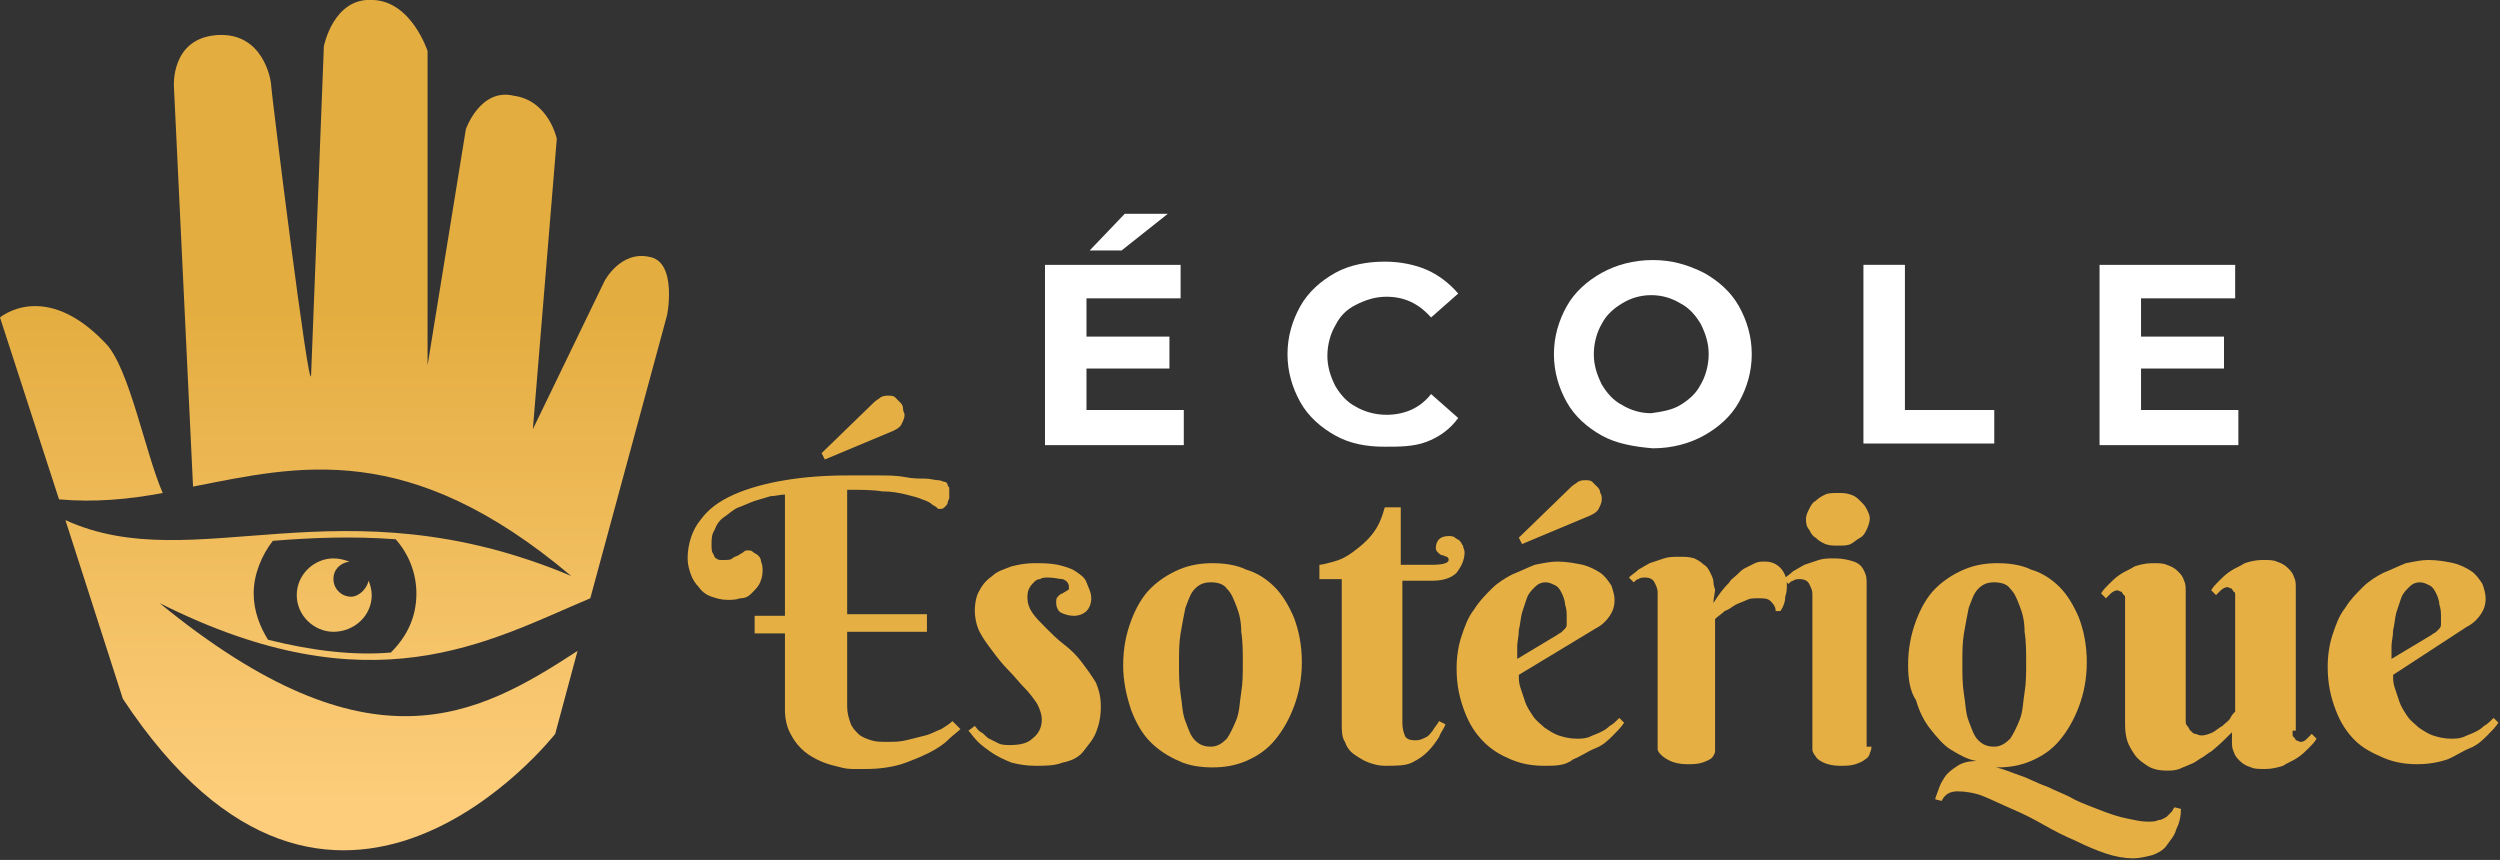
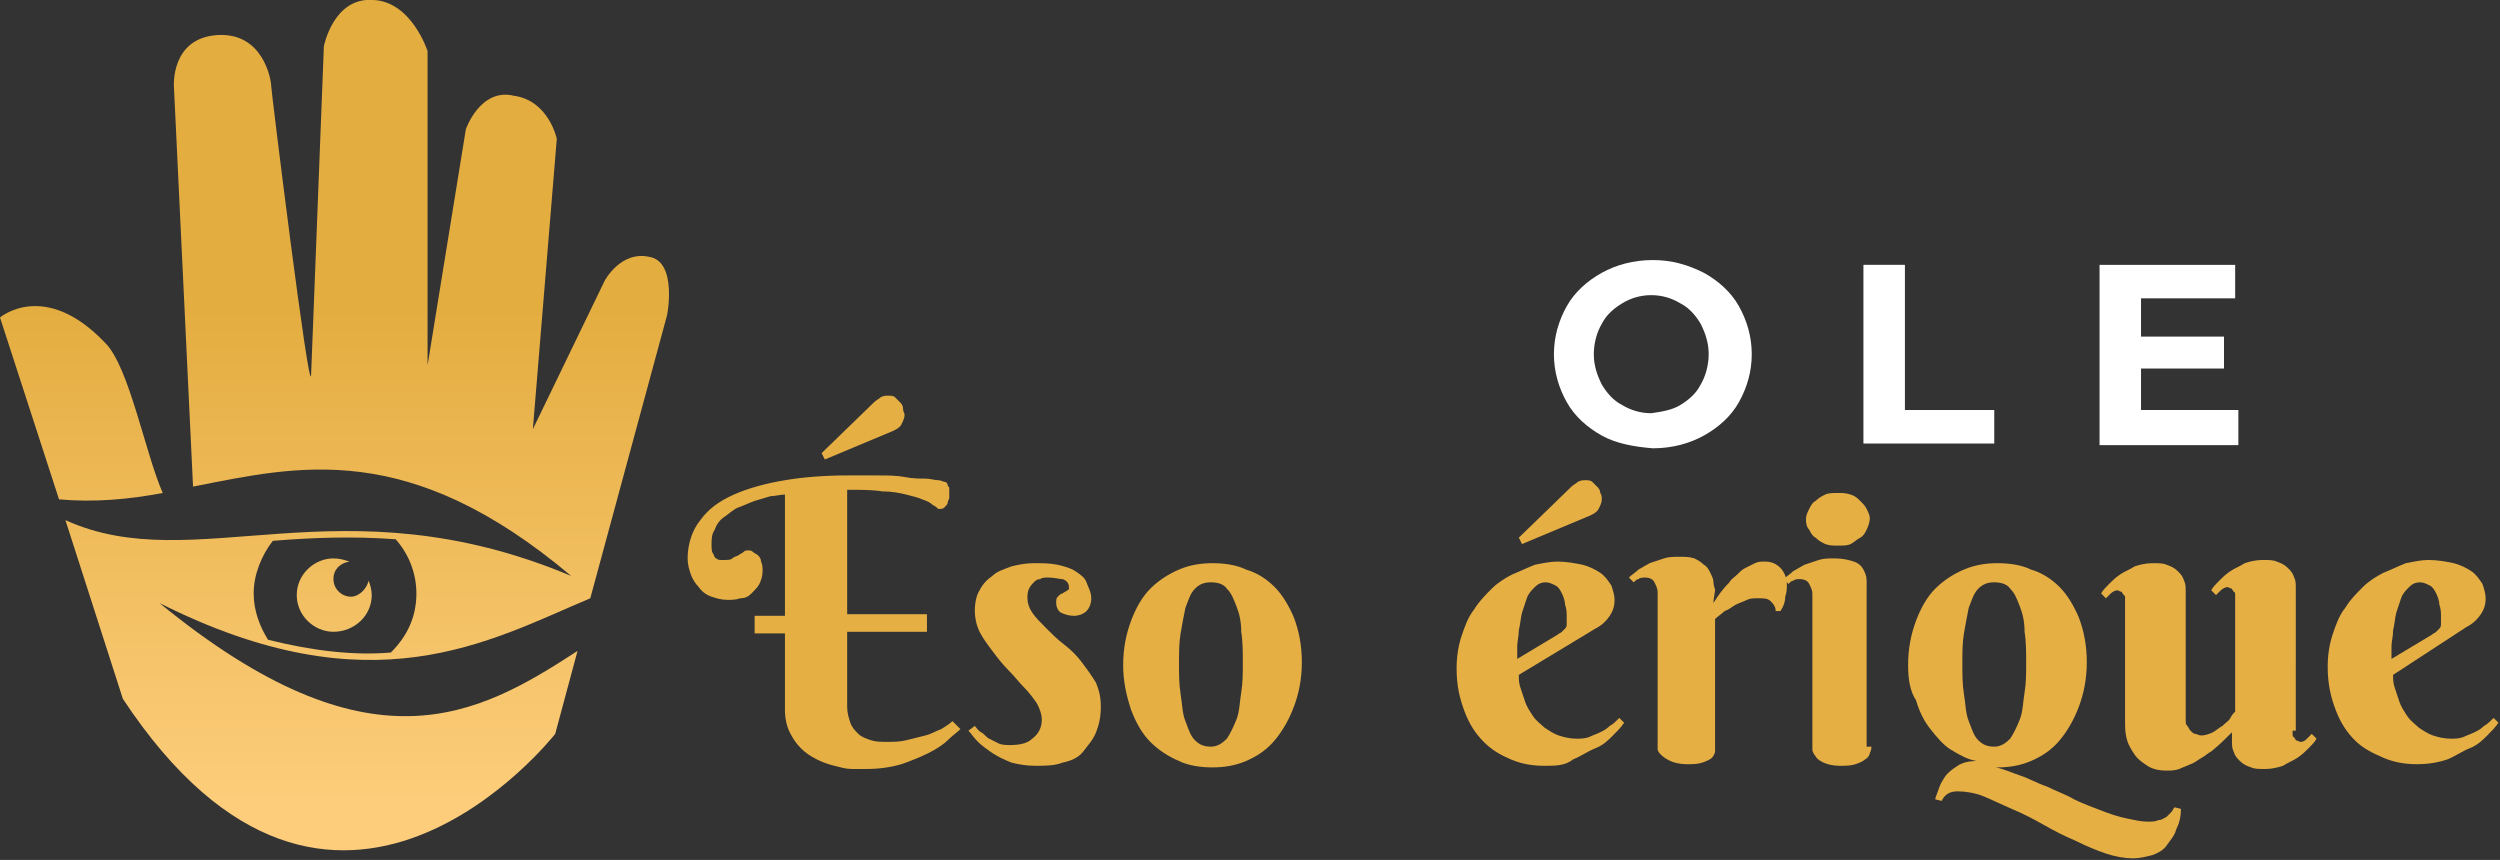
<svg xmlns="http://www.w3.org/2000/svg" version="1.1" id="Layer_1" x="0px" y="0px" width="156.7px" height="53.9px" viewBox="0 0 156.7 53.9" style="enable-background:new 0 0 156.7 53.9;" xml:space="preserve">
  <rect x="0" y="0" width="156.7" height="53.9" fill="#333333" stroke="none" />
  <style type="text/css">
	.st0{fill:#FFFFFF;}
	.st1{fill:#E5AF44;}
	.st2{fill:url(#SVGID_1_);}
	.st3{fill:url(#SVGID_2_);}
	.st4{fill:url(#SVGID_3_);}
</style>
  <g>
    <g>
-       <path class="st0" d="M74.2,25.8v2.1h-8.7V16.6H74v2.1h-5.9v2.4h5.2v2h-5.2v2.6H74.2z M70.5,13.4h2.7l-2.9,2.3h-2L70.5,13.4z" />
-       <path class="st0" d="M83.7,27.3c-0.9-0.5-1.7-1.2-2.2-2.1c-0.5-0.9-0.8-1.9-0.8-3c0-1.1,0.3-2.1,0.8-3c0.5-0.9,1.3-1.6,2.2-2.1    c0.9-0.5,2-0.7,3.1-0.7c1,0,1.9,0.2,2.6,0.5s1.4,0.8,2,1.5l-1.7,1.5c-0.8-0.9-1.7-1.3-2.8-1.3c-0.7,0-1.3,0.2-1.9,0.5    s-1,0.7-1.3,1.3c-0.3,0.5-0.5,1.2-0.5,1.9c0,0.7,0.2,1.3,0.5,1.9c0.3,0.5,0.7,1,1.3,1.3c0.5,0.3,1.2,0.5,1.9,0.5    c1.1,0,2.1-0.4,2.8-1.3l1.7,1.5c-0.5,0.7-1.2,1.2-2,1.5S87.7,28,86.8,28C85.6,28,84.6,27.8,83.7,27.3z" />
      <path class="st0" d="M100.4,27.3c-0.9-0.5-1.7-1.2-2.2-2.1c-0.5-0.9-0.8-1.9-0.8-3c0-1.1,0.3-2.1,0.8-3c0.5-0.9,1.3-1.6,2.2-2.1    c0.9-0.5,2-0.8,3.2-0.8c1.2,0,2.2,0.3,3.2,0.8c0.9,0.5,1.7,1.2,2.2,2.1c0.5,0.9,0.8,1.9,0.8,3c0,1.1-0.3,2.1-0.8,3    c-0.5,0.9-1.3,1.6-2.2,2.1c-0.9,0.5-2,0.8-3.2,0.8C102.4,28,101.3,27.8,100.4,27.3z M105.3,25.4c0.5-0.3,1-0.7,1.3-1.3    c0.3-0.5,0.5-1.2,0.5-1.9c0-0.7-0.2-1.3-0.5-1.9c-0.3-0.5-0.7-1-1.3-1.3c-0.5-0.3-1.1-0.5-1.8-0.5c-0.7,0-1.3,0.2-1.8,0.5    s-1,0.7-1.3,1.3c-0.3,0.5-0.5,1.2-0.5,1.9c0,0.7,0.2,1.3,0.5,1.9c0.3,0.5,0.7,1,1.3,1.3c0.5,0.3,1.1,0.5,1.8,0.5    C104.2,25.8,104.8,25.7,105.3,25.4z" />
      <path class="st0" d="M116.8,16.6h2.6v9.1h5.6v2.1h-8.2V16.6z" />
      <path class="st0" d="M140.3,25.8v2.1h-8.7V16.6h8.5v2.1h-5.9v2.4h5.2v2h-5.2v2.6H140.3z" />
    </g>
    <g>
      <path class="st1" d="M43.1,35c0-0.9,0.3-1.8,0.8-2.4c0.5-0.7,1.2-1.2,2.1-1.6c0.9-0.4,2-0.7,3.2-0.9c1.2-0.2,2.5-0.3,3.9-0.3    c0.7,0,1.3,0,1.9,0c0.6,0,1.2,0,1.7,0.1s1,0.1,1.3,0.1s0.6,0.1,0.8,0.1c0.2,0,0.3,0.1,0.4,0.1s0.2,0.1,0.2,0.2    c0,0.1,0.1,0.1,0.1,0.2s0,0.2,0,0.3c0,0.1,0,0.2,0,0.3c0,0.1-0.1,0.2-0.1,0.3c0,0.1-0.1,0.2-0.2,0.3s-0.2,0.1-0.3,0.1    c-0.1,0-0.1,0-0.2-0.1c-0.1-0.1-0.2-0.1-0.3-0.2c-0.1-0.1-0.3-0.2-0.6-0.3c-0.2-0.1-0.6-0.2-1-0.3c-0.4-0.1-0.9-0.2-1.5-0.2    c-0.6-0.1-1.3-0.1-2.2-0.1v7.8h5v1.1h-5v4.7c0,0.4,0.1,0.7,0.2,1s0.3,0.5,0.5,0.7c0.2,0.2,0.5,0.3,0.8,0.4c0.3,0.1,0.6,0.1,1,0.1    c0.4,0,0.8,0,1.2-0.1s0.8-0.2,1.2-0.3c0.4-0.1,0.7-0.3,1-0.4c0.3-0.2,0.5-0.3,0.7-0.5l0.5,0.5c-0.2,0.2-0.5,0.4-0.8,0.7    c-0.3,0.3-0.8,0.6-1.2,0.8s-1.1,0.5-1.7,0.7c-0.7,0.2-1.4,0.3-2.2,0.3c-0.3,0-0.6,0-0.9,0c-0.4,0-0.7-0.1-1.1-0.2    s-0.7-0.2-1.1-0.4c-0.4-0.2-0.7-0.4-1-0.7c-0.3-0.3-0.5-0.6-0.7-1c-0.2-0.4-0.3-0.9-0.3-1.4v-4.8h-1.9v-1.1h1.9v-7.6    c-0.3,0-0.6,0.1-0.9,0.1c-0.3,0.1-0.7,0.2-1,0.3s-0.7,0.3-1,0.4s-0.6,0.4-0.9,0.6c-0.3,0.2-0.5,0.5-0.6,0.8    c-0.2,0.3-0.2,0.6-0.2,0.9c0,0.3,0,0.5,0.1,0.6c0.1,0.2,0.1,0.3,0.2,0.3c0.1,0.1,0.2,0.1,0.3,0.1c0.1,0,0.2,0,0.2,0    c0.2,0,0.4,0,0.5-0.1c0.1-0.1,0.2-0.1,0.4-0.2c0.1-0.1,0.2-0.1,0.3-0.2c0.1-0.1,0.2-0.1,0.3-0.1c0.1,0,0.2,0,0.3,0.1    s0.2,0.1,0.3,0.2c0.1,0.1,0.2,0.2,0.2,0.4c0.1,0.2,0.1,0.4,0.1,0.6c0,0.3-0.1,0.6-0.2,0.8c-0.1,0.2-0.3,0.4-0.5,0.6    c-0.2,0.2-0.4,0.3-0.7,0.3c-0.3,0.1-0.5,0.1-0.8,0.1c-0.4,0-0.7-0.1-1-0.2c-0.3-0.1-0.6-0.3-0.8-0.6c-0.2-0.2-0.4-0.5-0.5-0.8    S43.1,35.4,43.1,35z M51.5,28.4l3.3-3.2c0.1-0.1,0.3-0.2,0.4-0.3c0.2-0.1,0.3-0.1,0.5-0.1c0.1,0,0.3,0,0.4,0.1s0.2,0.2,0.3,0.3    s0.2,0.2,0.2,0.4s0.1,0.3,0.1,0.4c0,0.2-0.1,0.4-0.2,0.6c-0.1,0.2-0.3,0.3-0.5,0.4l-4.3,1.8L51.5,28.4z" />
      <path class="st1" d="M65.7,36.2c-0.2,0-0.4,0-0.5,0.1c-0.2,0-0.3,0.1-0.4,0.2c-0.1,0.1-0.2,0.2-0.3,0.4c-0.1,0.2-0.1,0.4-0.1,0.6    c0,0.3,0.1,0.6,0.3,0.9s0.5,0.6,0.9,1c0.3,0.3,0.7,0.7,1.1,1s0.8,0.7,1.1,1.1s0.6,0.8,0.9,1.3c0.2,0.5,0.3,0.9,0.3,1.5    c0,0.6-0.1,1.1-0.3,1.6c-0.2,0.5-0.5,0.8-0.8,1.2s-0.8,0.6-1.3,0.7c-0.5,0.2-1.1,0.2-1.7,0.2c-0.6,0-1.1-0.1-1.5-0.2    c-0.5-0.2-0.9-0.4-1.2-0.6s-0.7-0.5-0.9-0.7c-0.3-0.3-0.4-0.5-0.6-0.7l0.4-0.3c0.1,0.1,0.2,0.3,0.4,0.4c0.2,0.1,0.3,0.3,0.5,0.4    c0.2,0.1,0.4,0.2,0.6,0.3c0.2,0.1,0.5,0.1,0.7,0.1c0.6,0,1.1-0.1,1.4-0.4c0.4-0.3,0.6-0.7,0.6-1.2c0-0.3-0.1-0.6-0.3-1    c-0.2-0.3-0.5-0.7-0.8-1c-0.3-0.3-0.6-0.7-1-1.1s-0.7-0.8-1-1.2c-0.3-0.4-0.6-0.8-0.8-1.2c-0.2-0.4-0.3-0.9-0.3-1.3    c0-0.5,0.1-1,0.3-1.3c0.2-0.4,0.5-0.7,0.8-0.9c0.3-0.3,0.7-0.4,1.2-0.6c0.4-0.1,0.9-0.2,1.4-0.2c0.5,0,1,0,1.5,0.1    c0.4,0.1,0.8,0.2,1.1,0.4c0.3,0.2,0.6,0.4,0.7,0.7s0.3,0.6,0.3,1c0,0.3-0.1,0.6-0.3,0.8s-0.5,0.3-0.8,0.3c-0.3,0-0.6-0.1-0.8-0.2    c-0.2-0.1-0.3-0.4-0.3-0.6c0-0.2,0-0.3,0.1-0.4s0.2-0.2,0.3-0.2c0.1-0.1,0.2-0.1,0.3-0.2c0.1,0,0.1-0.1,0.1-0.2    c0-0.2-0.1-0.4-0.4-0.5C66.4,36.3,66.1,36.2,65.7,36.2z" />
      <path class="st1" d="M70.4,41.7c0-1.1,0.2-2,0.5-2.8c0.3-0.8,0.7-1.5,1.2-2c0.5-0.5,1.1-0.9,1.8-1.2c0.7-0.3,1.4-0.4,2.1-0.4    s1.5,0.1,2.1,0.4c0.7,0.2,1.3,0.6,1.8,1.1c0.5,0.5,0.9,1.2,1.2,1.9c0.3,0.8,0.5,1.7,0.5,2.8c0,1.1-0.2,2-0.5,2.8    c-0.3,0.8-0.7,1.5-1.2,2.1s-1.1,1-1.8,1.3c-0.7,0.3-1.4,0.4-2.1,0.4s-1.5-0.1-2.1-0.4c-0.7-0.3-1.3-0.7-1.8-1.2    c-0.5-0.5-0.9-1.2-1.2-2C70.6,43.6,70.4,42.7,70.4,41.7z M77.9,41.5c0-0.6,0-1.3-0.1-1.9c0-0.6-0.1-1.1-0.3-1.6s-0.3-0.8-0.6-1.1    c-0.2-0.3-0.6-0.4-1-0.4s-0.7,0.1-1,0.4s-0.4,0.7-0.6,1.2c-0.1,0.5-0.2,1-0.3,1.6s-0.1,1.2-0.1,1.9c0,0.6,0,1.3,0.1,1.9    s0.1,1.2,0.3,1.7s0.3,0.9,0.6,1.2s0.6,0.4,1,0.4s0.7-0.2,1-0.5c0.2-0.3,0.4-0.7,0.6-1.2s0.2-1.1,0.3-1.7    C77.9,42.8,77.9,42.2,77.9,41.5z" />
-       <path class="st1" d="M87.9,36.3v9c0,0.4,0.1,0.7,0.2,0.9c0.2,0.2,0.4,0.2,0.7,0.2c0.2,0,0.4-0.1,0.6-0.2c0.2-0.1,0.3-0.3,0.4-0.4    c0.1-0.2,0.3-0.4,0.4-0.6l0.4,0.2c-0.1,0.3-0.3,0.5-0.4,0.8c-0.2,0.3-0.4,0.6-0.7,0.9c-0.3,0.3-0.6,0.5-1,0.7S87.5,48,86.8,48    c-0.4,0-0.7-0.1-1-0.2s-0.6-0.3-0.9-0.5s-0.5-0.5-0.6-0.8c-0.2-0.3-0.2-0.7-0.2-1.2v-9h-1.4v-0.9c0.2,0,0.5-0.1,0.9-0.2    s0.8-0.3,1.2-0.6c0.4-0.3,0.8-0.6,1.2-1.1c0.4-0.5,0.6-1,0.8-1.7h1v3.6h2c0.6,0,1-0.1,1-0.3c0-0.1,0-0.1-0.1-0.2    c-0.1,0-0.2-0.1-0.3-0.1s-0.2-0.1-0.3-0.2S90,34.4,90,34.3c0-0.2,0.1-0.4,0.2-0.5c0.1-0.1,0.3-0.2,0.6-0.2c0.1,0,0.3,0,0.4,0.1    c0.1,0.1,0.2,0.1,0.3,0.2c0.1,0.1,0.1,0.2,0.2,0.3c0,0.1,0.1,0.3,0.1,0.4c0,0.5-0.2,0.9-0.5,1.3c-0.3,0.3-0.8,0.5-1.5,0.5H87.9z" />
      <path class="st1" d="M95.2,42.3c0,0.3,0,0.5,0.1,0.8c0.1,0.3,0.2,0.6,0.3,0.9c0.1,0.3,0.3,0.6,0.5,0.9c0.2,0.3,0.5,0.5,0.7,0.7    c0.3,0.2,0.6,0.4,0.9,0.5c0.3,0.1,0.7,0.2,1.1,0.2c0.3,0,0.5,0,0.8-0.1c0.2-0.1,0.5-0.2,0.7-0.3s0.4-0.2,0.6-0.4    c0.2-0.1,0.4-0.3,0.6-0.5l0.3,0.3c-0.2,0.3-0.4,0.5-0.7,0.8c-0.3,0.3-0.6,0.6-1.1,0.8s-0.9,0.5-1.4,0.7C98.1,48,97.5,48,96.8,48    s-1.4-0.1-2.1-0.4S93.5,47,93,46.5c-0.5-0.5-0.9-1.1-1.2-1.9c-0.3-0.8-0.5-1.6-0.5-2.7c0-0.7,0.1-1.4,0.3-2s0.4-1.2,0.8-1.7    c0.3-0.5,0.7-0.9,1.1-1.3c0.4-0.4,0.9-0.7,1.3-0.9c0.5-0.2,0.9-0.4,1.4-0.6c0.5-0.1,1-0.2,1.4-0.2c0.6,0,1.1,0.1,1.6,0.2    c0.4,0.1,0.8,0.3,1.1,0.5c0.3,0.2,0.5,0.5,0.7,0.8c0.1,0.3,0.2,0.6,0.2,0.9c0,0.4-0.1,0.7-0.3,1c-0.2,0.3-0.5,0.6-0.9,0.8    L95.2,42.3z M97.6,39.8c0.1-0.1,0.2-0.1,0.3-0.2c0.1-0.1,0.1-0.1,0.2-0.2s0.1-0.2,0.1-0.3s0-0.3,0-0.5c0-0.2,0-0.4-0.1-0.7    c0-0.2-0.1-0.5-0.2-0.7c-0.1-0.2-0.2-0.4-0.4-0.5c-0.2-0.1-0.4-0.2-0.6-0.2c-0.3,0-0.5,0.1-0.7,0.3c-0.2,0.2-0.4,0.4-0.5,0.7    c-0.1,0.3-0.2,0.6-0.3,0.9c-0.1,0.4-0.1,0.7-0.2,1.1c0,0.4-0.1,0.7-0.1,1c0,0.3,0,0.6,0,0.8L97.6,39.8z M95.2,33.7l3.3-3.2    c0.1-0.1,0.3-0.2,0.4-0.3c0.2-0.1,0.3-0.1,0.5-0.1c0.1,0,0.3,0,0.4,0.1s0.2,0.2,0.3,0.3c0.1,0.1,0.2,0.2,0.2,0.4    c0.1,0.1,0.1,0.3,0.1,0.4c0,0.2-0.1,0.4-0.2,0.6s-0.3,0.3-0.5,0.4l-4.3,1.8L95.2,33.7z" />
      <path class="st1" d="M107.4,37.8c0.3-0.5,0.6-0.9,1-1.3c0.1-0.2,0.3-0.3,0.5-0.5c0.2-0.2,0.3-0.3,0.5-0.4c0.2-0.1,0.4-0.2,0.6-0.3    c0.2-0.1,0.4-0.1,0.6-0.1c0.4,0,0.7,0.1,1,0.4c0.2,0.2,0.4,0.6,0.4,1c0,0.3,0,0.5-0.1,0.8c0,0.3-0.1,0.6-0.3,0.9h-0.3    c0-0.3-0.2-0.5-0.3-0.6c-0.2-0.2-0.4-0.2-0.8-0.2c-0.3,0-0.5,0-0.7,0.1c-0.2,0.1-0.5,0.2-0.7,0.3c-0.2,0.1-0.4,0.3-0.7,0.4    c-0.2,0.2-0.4,0.3-0.6,0.5v7.9c0,0.1,0,0.2,0,0.4c0,0.1-0.1,0.3-0.2,0.4c-0.1,0.1-0.3,0.2-0.6,0.3s-0.6,0.1-1,0.1s-0.8-0.1-1-0.2    s-0.4-0.2-0.6-0.4s-0.2-0.3-0.2-0.4c0-0.1,0-0.3,0-0.4v-9.4c0-0.2-0.1-0.4-0.2-0.6s-0.3-0.3-0.6-0.3c-0.1,0-0.3,0-0.4,0.1    c-0.1,0-0.2,0.1-0.3,0.2l-0.3-0.3c0.2-0.2,0.4-0.3,0.6-0.5c0.2-0.1,0.5-0.3,0.7-0.4c0.3-0.1,0.6-0.2,0.9-0.3    c0.3-0.1,0.6-0.1,1-0.1c0.3,0,0.6,0,0.9,0.1c0.2,0.1,0.4,0.2,0.6,0.4c0.2,0.1,0.3,0.3,0.4,0.5c0.1,0.2,0.2,0.4,0.2,0.6    c0,0.2,0.1,0.4,0.1,0.5C107.4,37.6,107.4,37.7,107.4,37.8z" />
      <path class="st1" d="M117.3,46.8c0,0.1,0,0.2-0.1,0.4c0,0.1-0.1,0.3-0.3,0.4c-0.1,0.1-0.3,0.2-0.6,0.3c-0.3,0.1-0.6,0.1-1,0.1    s-0.8-0.1-1-0.2s-0.4-0.2-0.5-0.4c-0.1-0.1-0.2-0.3-0.2-0.4s0-0.3,0-0.4v-9.4c0-0.2-0.1-0.4-0.2-0.6s-0.3-0.3-0.6-0.3    c-0.1,0-0.3,0-0.4,0.1c-0.1,0-0.2,0.1-0.3,0.2l-0.3-0.3c0.2-0.2,0.4-0.3,0.6-0.5c0.2-0.1,0.5-0.3,0.7-0.4c0.3-0.1,0.6-0.2,0.9-0.3    c0.3-0.1,0.6-0.1,1-0.1c0.5,0,0.9,0.1,1.2,0.2c0.3,0.1,0.5,0.3,0.6,0.5c0.1,0.2,0.2,0.4,0.2,0.7c0,0.2,0,0.4,0,0.6V46.8z     M113.2,32.5c0-0.2,0.1-0.4,0.2-0.6c0.1-0.2,0.2-0.4,0.4-0.5c0.2-0.2,0.4-0.3,0.6-0.4c0.2-0.1,0.5-0.1,0.8-0.1    c0.3,0,0.5,0,0.8,0.1s0.4,0.2,0.6,0.4c0.2,0.2,0.3,0.3,0.4,0.5c0.1,0.2,0.2,0.4,0.2,0.6c0,0.2-0.1,0.5-0.2,0.7    c-0.1,0.2-0.2,0.4-0.4,0.5c-0.2,0.1-0.4,0.3-0.6,0.4c-0.2,0.1-0.5,0.1-0.8,0.1c-0.3,0-0.5,0-0.8-0.1c-0.2-0.1-0.4-0.2-0.6-0.4    c-0.2-0.1-0.3-0.3-0.4-0.5C113.2,33,113.2,32.7,113.2,32.5z" />
      <path class="st1" d="M119.6,41.7c0-1.1,0.2-2,0.5-2.8c0.3-0.8,0.7-1.5,1.2-2c0.5-0.5,1.1-0.9,1.8-1.2c0.7-0.3,1.4-0.4,2.1-0.4    s1.5,0.1,2.1,0.4c0.7,0.2,1.3,0.6,1.8,1.1c0.5,0.5,0.9,1.2,1.2,1.9c0.3,0.8,0.5,1.7,0.5,2.8c0,1.1-0.2,2-0.5,2.8    c-0.3,0.8-0.7,1.5-1.2,2.1s-1.1,1-1.8,1.3c-0.7,0.3-1.4,0.4-2.1,0.4h-0.1c0.5,0.1,0.9,0.3,1.5,0.5s1.1,0.5,1.7,0.7    c0.6,0.3,1.2,0.5,1.7,0.8c0.6,0.3,1.2,0.5,1.7,0.7c0.5,0.2,1.1,0.4,1.6,0.5s0.9,0.2,1.3,0.2c0.3,0,0.5,0,0.7-0.1    c0.2,0,0.3-0.1,0.5-0.2c0.1-0.1,0.2-0.2,0.3-0.3c0.1-0.1,0.1-0.2,0.2-0.3l0.4,0.1c0,0.5-0.1,0.9-0.3,1.3c-0.1,0.4-0.4,0.7-0.6,1    s-0.6,0.5-0.9,0.6c-0.4,0.1-0.8,0.2-1.2,0.2c-0.5,0-1.1-0.1-1.7-0.3c-0.6-0.2-1.3-0.5-1.9-0.8c-0.7-0.3-1.3-0.6-2-1    c-0.7-0.4-1.3-0.7-2-1s-1.3-0.6-1.8-0.8s-1.1-0.3-1.6-0.3c-0.5,0-0.8,0.2-1,0.6l-0.4-0.1c0-0.1,0.1-0.3,0.2-0.6    c0.1-0.3,0.2-0.5,0.4-0.8c0.2-0.3,0.5-0.5,0.8-0.7c0.3-0.2,0.7-0.3,1.2-0.3c-0.6-0.1-1.1-0.4-1.6-0.7c-0.5-0.3-0.9-0.8-1.3-1.3    s-0.7-1.1-0.9-1.8C119.7,43.3,119.6,42.5,119.6,41.7z M127,41.5c0-0.6,0-1.3-0.1-1.9c0-0.6-0.1-1.1-0.3-1.6s-0.3-0.8-0.6-1.1    c-0.2-0.3-0.6-0.4-1-0.4s-0.7,0.1-1,0.4s-0.4,0.7-0.6,1.2c-0.1,0.5-0.2,1-0.3,1.6s-0.1,1.2-0.1,1.9c0,0.6,0,1.3,0.1,1.9    s0.1,1.2,0.3,1.7s0.3,0.9,0.6,1.2s0.6,0.4,1,0.4s0.7-0.2,1-0.5c0.2-0.3,0.4-0.7,0.6-1.2s0.2-1.1,0.3-1.7    C127,42.8,127,42.2,127,41.5z" />
      <path class="st1" d="M143.7,45.8c0,0.1,0,0.2,0,0.2c0,0.1,0,0.2,0.1,0.2c0,0.1,0.1,0.1,0.1,0.2c0.1,0,0.2,0.1,0.3,0.1    c0.2,0,0.3-0.1,0.4-0.2c0.1-0.1,0.2-0.2,0.3-0.3l0.3,0.3c-0.1,0.2-0.3,0.4-0.5,0.6c-0.2,0.2-0.4,0.4-0.7,0.6s-0.6,0.3-0.9,0.5    c-0.3,0.1-0.7,0.2-1.1,0.2c-0.4,0-0.7,0-0.9-0.1c-0.3-0.1-0.5-0.2-0.7-0.4c-0.2-0.2-0.3-0.3-0.4-0.6c-0.1-0.2-0.1-0.4-0.1-0.7    v-0.5c-0.4,0.4-0.8,0.8-1.3,1.2c-0.2,0.1-0.4,0.3-0.6,0.4c-0.2,0.1-0.4,0.3-0.7,0.4c-0.2,0.1-0.5,0.2-0.7,0.3    c-0.3,0.1-0.5,0.1-0.8,0.1c-0.5,0-0.9-0.1-1.2-0.3s-0.6-0.4-0.8-0.7c-0.2-0.3-0.4-0.6-0.5-1c-0.1-0.4-0.1-0.7-0.1-1.1v-7.5    c0-0.1,0-0.2,0-0.2c0-0.1,0-0.2-0.1-0.2c0-0.1-0.1-0.1-0.1-0.2c-0.1,0-0.2-0.1-0.3-0.1c-0.1,0-0.3,0.1-0.4,0.2    c-0.1,0.1-0.2,0.2-0.3,0.3l-0.3-0.3c0.1-0.2,0.3-0.4,0.5-0.6c0.2-0.2,0.4-0.4,0.7-0.6c0.3-0.2,0.6-0.3,0.9-0.5    c0.3-0.1,0.7-0.2,1.1-0.2c0.4,0,0.7,0,0.9,0.1c0.3,0.1,0.5,0.2,0.7,0.4c0.2,0.2,0.3,0.3,0.4,0.6c0.1,0.2,0.1,0.4,0.1,0.7v8.1    c0,0.1,0,0.2,0.1,0.3s0.1,0.2,0.2,0.3c0.1,0.1,0.2,0.2,0.3,0.2s0.2,0.1,0.4,0.1c0.2,0,0.5-0.1,0.7-0.2c0.2-0.1,0.4-0.3,0.6-0.4    c0.2-0.2,0.4-0.3,0.5-0.5c0.1-0.2,0.2-0.3,0.3-0.4v-7.1c0-0.1,0-0.2,0-0.2c0-0.1,0-0.2-0.1-0.2c0-0.1-0.1-0.1-0.1-0.2    c-0.1,0-0.2-0.1-0.3-0.1c-0.1,0-0.3,0.1-0.4,0.2c-0.1,0.1-0.2,0.2-0.3,0.3l-0.3-0.3c0.1-0.2,0.3-0.4,0.5-0.6    c0.2-0.2,0.4-0.4,0.7-0.6s0.6-0.3,0.9-0.5c0.3-0.1,0.7-0.2,1.1-0.2c0.4,0,0.7,0,0.9,0.1c0.3,0.1,0.5,0.2,0.7,0.4s0.3,0.3,0.4,0.6    c0.1,0.2,0.1,0.4,0.1,0.7V45.8z" />
      <path class="st1" d="M150,42.3c0,0.3,0,0.5,0.1,0.8c0.1,0.3,0.2,0.6,0.3,0.9c0.1,0.3,0.3,0.6,0.5,0.9c0.2,0.3,0.5,0.5,0.7,0.7    c0.3,0.2,0.6,0.4,0.9,0.5c0.3,0.1,0.7,0.2,1.1,0.2c0.3,0,0.5,0,0.8-0.1c0.2-0.1,0.5-0.2,0.7-0.3s0.4-0.2,0.6-0.4    c0.2-0.1,0.4-0.3,0.6-0.5l0.3,0.3c-0.2,0.3-0.4,0.5-0.7,0.8c-0.3,0.3-0.6,0.6-1.1,0.8s-0.9,0.5-1.4,0.7c-0.6,0.2-1.2,0.3-1.9,0.3    s-1.4-0.1-2.1-0.4s-1.3-0.6-1.8-1.1c-0.5-0.5-0.9-1.1-1.2-1.9c-0.3-0.8-0.5-1.6-0.5-2.7c0-0.7,0.1-1.4,0.3-2s0.4-1.2,0.8-1.7    c0.3-0.5,0.7-0.9,1.1-1.3c0.4-0.4,0.9-0.7,1.3-0.9c0.5-0.2,0.9-0.4,1.4-0.6c0.5-0.1,1-0.2,1.4-0.2c0.6,0,1.1,0.1,1.6,0.2    c0.4,0.1,0.8,0.3,1.1,0.5c0.3,0.2,0.5,0.5,0.7,0.8c0.1,0.3,0.2,0.6,0.2,0.9c0,0.4-0.1,0.7-0.3,1c-0.2,0.3-0.5,0.6-0.9,0.8    L150,42.3z M152.4,39.8c0.1-0.1,0.2-0.1,0.3-0.2c0.1-0.1,0.1-0.1,0.2-0.2s0.1-0.2,0.1-0.3s0-0.3,0-0.5c0-0.2,0-0.4-0.1-0.7    c0-0.2-0.1-0.5-0.2-0.7c-0.1-0.2-0.2-0.4-0.4-0.5c-0.2-0.1-0.4-0.2-0.6-0.2c-0.3,0-0.5,0.1-0.7,0.3c-0.2,0.2-0.4,0.4-0.5,0.7    c-0.1,0.3-0.2,0.6-0.3,0.9c-0.1,0.4-0.1,0.7-0.2,1.1c0,0.4-0.1,0.7-0.1,1c0,0.3,0,0.6,0,0.8L152.4,39.8z" />
    </g>
  </g>
  <g>
    <linearGradient id="SVGID_1_" gradientUnits="userSpaceOnUse" x1="5.077" y1="19.305" x2="5.077" y2="50.462">
      <stop offset="0" style="stop-color:#E4AD40" />
      <stop offset="1" style="stop-color:#FDCD7B" />
    </linearGradient>
    <path class="st2" d="M10.2,30.9c-2.1,0.4-4.3,0.6-6.5,0.4L0,19.9c0,0,2.8-2.4,6.6,1.6C8.1,23,9.1,28.4,10.2,30.9z" />
    <linearGradient id="SVGID_2_" gradientUnits="userSpaceOnUse" x1="23.036" y1="19.305" x2="23.036" y2="50.462">
      <stop offset="0" style="stop-color:#E4AD40" />
      <stop offset="1" style="stop-color:#FDCD7B" />
    </linearGradient>
    <path class="st3" d="M40.7,16.1c-1.8-0.4-2.8,1.5-2.8,1.5l-4.5,9.3l1.5-18.2c0,0-0.5-2.4-2.7-2.7c-2.1-0.5-3,2.1-3,2.1l-2.4,14.8   L26.8,3.2c0,0-1-3.1-3.4-3.2c-2.5-0.2-3.1,2.9-3.1,2.9l-0.8,20.6C19.4,25.1,17,5.7,17,5.4c0-0.4-0.5-3.4-3.4-3.2   c-2.9,0.2-2.7,3.2-2.7,3.2l1.2,25.1c6.6-1.3,13.5-3,23.7,5.6C21.3,30,12.2,36.3,4.1,32.6l3.6,11.2c13.2,20,27.1,2.2,27.1,2.2   l1.4-5.2c-6.3,4.1-13,7.8-26.2-3c13.3,6.7,20.6,2.4,27-0.3l4.8-17.7C41.8,19.9,42.5,16.4,40.7,16.1z M24.5,40.9   c-2.3,0.2-4.9-0.1-7.7-0.8c-0.5-0.8-0.9-1.8-0.9-2.9c0-1.2,0.5-2.4,1.2-3.3c2.4-0.2,5-0.3,7.7-0.1c0.8,0.9,1.3,2.1,1.3,3.4   C26.1,38.7,25.5,39.9,24.5,40.9z" />
    <linearGradient id="SVGID_3_" gradientUnits="userSpaceOnUse" x1="21" y1="19.305" x2="21" y2="50.462">
      <stop offset="0" style="stop-color:#E4AD40" />
      <stop offset="1" style="stop-color:#FDCD7B" />
    </linearGradient>
    <path class="st4" d="M23.3,37.3c0,1.3-1.1,2.3-2.4,2.3c-1.2,0-2.3-1-2.3-2.3c0-1.3,1.1-2.3,2.3-2.3c0.4,0,0.7,0.1,1,0.2   c-0.6,0.1-1,0.5-1,1.1c0,0.6,0.5,1.1,1.1,1.1c0.5,0,1-0.5,1.1-1C23.2,36.6,23.3,37,23.3,37.3z" />
  </g>
</svg>